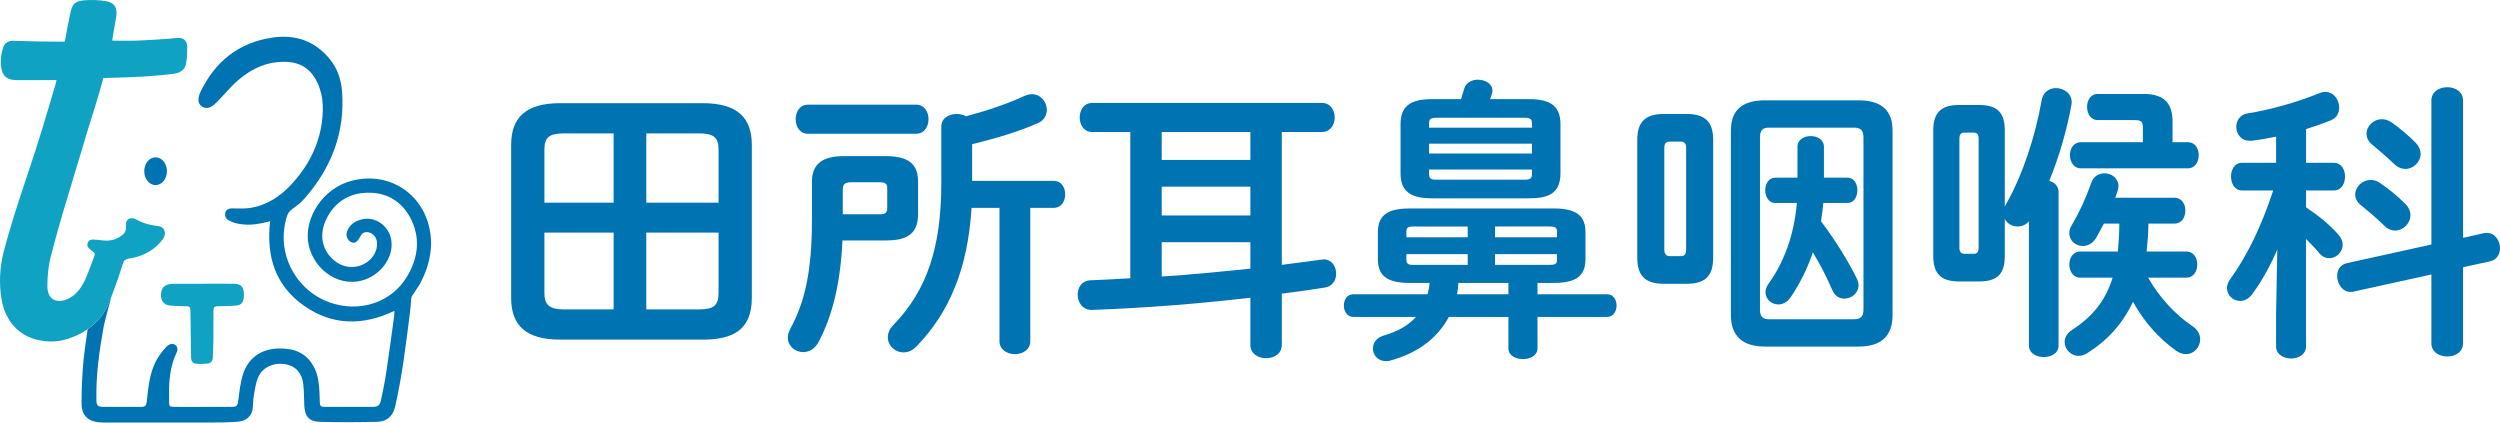
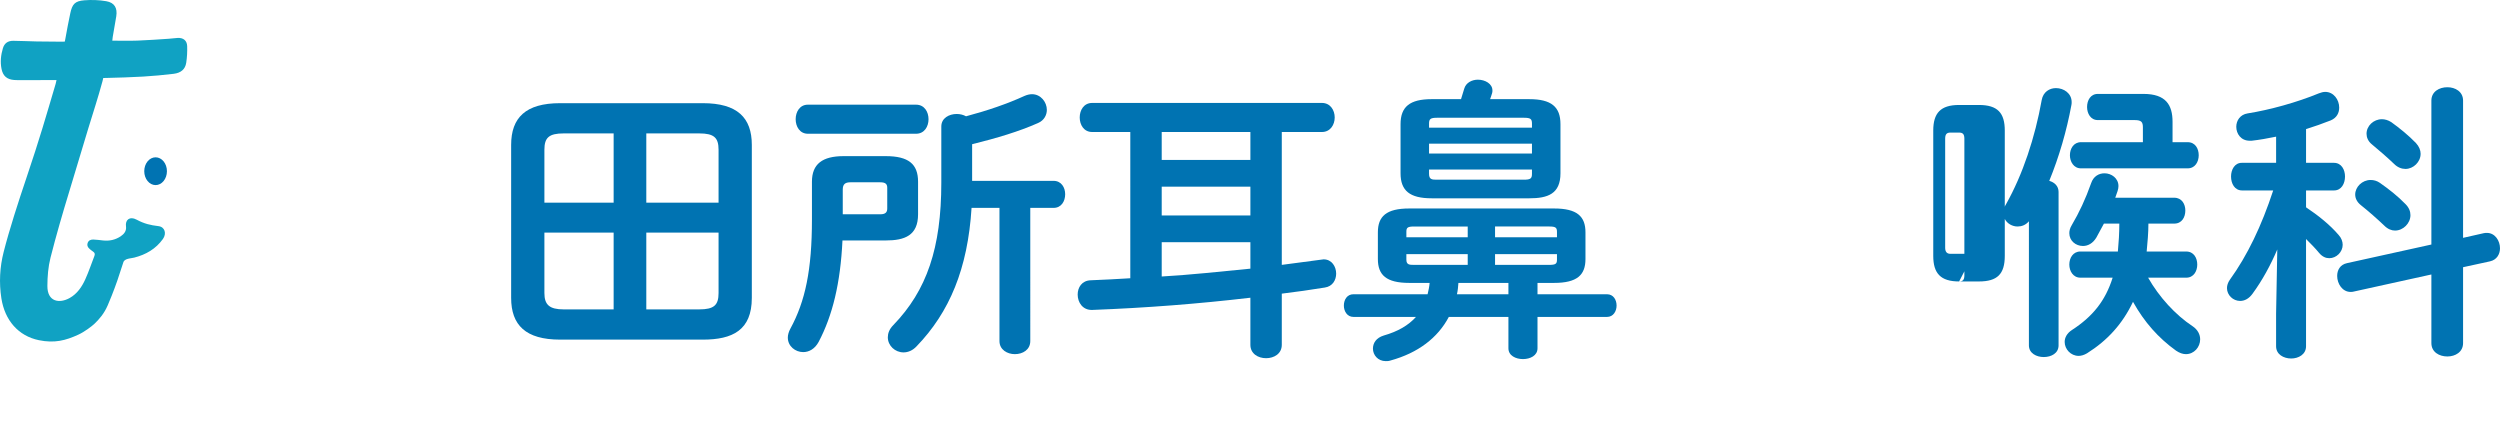
<svg xmlns="http://www.w3.org/2000/svg" version="1.1" id="レイヤー_2_00000003079772837501202560000015937447158571678349_" x="0px" y="0px" viewBox="0 0 3714.18 627.82" style="enable-background:new 0 0 3714.18 627.82;" xml:space="preserve">
  <style type="text/css">
	.st0{fill:#0073B2;}
	.st1{fill:#10A2C3;}
</style>
  <g>
    <ellipse class="st0" cx="231.16" cy="254.35" rx="16.85" ry="20.64" />
-     <path class="st0" d="M623.64,422.36c-0.46,0.89-9.12,13.97-9.74,14.74c-1.17,1.46-2.29,2.98-2.67,5.17   c-0.86,4.91-0.88,12.05-2.17,22.19c-5.93,46.55-11.43,93.19-21.87,139.03c-3.34,14.65-12.05,22.87-27.21,23.21   c-28.45,0.65-56.94,0.85-85.38-0.05c-15.77-0.5-21.86-8.35-22.53-24.28c-0.45-10.48-0.35-21.02-1.46-31.43   c-1.77-16.66-11.67-27.39-26.35-29.8c-17.85-2.94-34.45,4.45-40.92,19.74c-3.36,7.96-4.5,16.93-6.02,25.56   c-1.12,6.37-1.28,12.91-1.8,19.37c-1.07,13.36-10.91,19.92-22.41,20.75c-14.6,1.05-29.28,1.18-43.94,1.22   c-50.66,0.1-101.32-0.01-151.98-0.04c-2.84-0.01-5.68,0.03-8.5-0.18c-18.09-1.33-27.43-10.17-27.53-28.24   c-0.09-18.96,0.79-37.96,2.28-56.87c1.26-16.07,3.73-32.06,6.03-48.04c0.17-1.18,0.52-3.39,0.87-5.51   c4.37-3.07,8.01-6.03,9.85-7.77c6.98-6.59,14.62-15.26,19.95-27.79c2.08-4.89,4.01-9.55,5.85-14.18   c-2.65,9.56-9.25,33.59-11.26,42.68c-0.19,0.88-0.95,4.75-1.11,5.64c-6.38,35.32-11.1,70.71-10.43,106.68   c0.16,8.26,2.13,10.32,10.41,10.34c18.5,0.05,37,0.03,55.5,0c6.67-0.02,8.2-1.46,8.94-7.96c2.3-20.02,3.85-40.34,12.97-58.69   c4.07-8.18,10.54-16.45,15.09-21.47c2.32-2.55,4.65-4.04,6.76-4.9c5.61-2.29,11.41,2.33,10.66,8.36c-0.16,1.31-0.47,2.67-1.04,3.84   c-10.38,21.16-11.67,43.85-11.31,66.82c0.23,14.55-1.93,14.07,14.05,14.03c26.17-0.07,52.33,0,78.5-0.02   c8.3-0.01,9.24-1.65,10.32-9.85c1.68-12.82,2.98-25.93,6.83-38.17c7.89-25.01,27.15-38.16,53.45-38.76   c21.62-0.5,39.75,5.89,51.08,25.72c5.74,10.05,8,21.13,8.81,32.52c0.54,7.47,0.75,14.97,0.91,22.46c0.09,4.18,1.99,6.09,6.12,6.08   c24.5-0.03,49,0.04,73.5-0.07c6.44-0.03,9.69-2.63,11.26-9.88c2.91-13.5,5.69-27.04,7.75-40.69c4.17-27.63,7.86-55.34,11.68-83.02   c0.38-2.73,0.34-5.51,0.53-9.05c-47.1,22.45-92.76,22.05-135.02-8.09c-42.55-30.35-55.66-73.99-49.57-125.07   c-3.7,0.88-7.32,1.8-10.97,2.6c-13,2.85-26.08,3.63-39.12,0.56c-4.15-0.98-8.28-2.63-11.99-4.72c-4.29-2.41-5.84-7.39-4.4-11.7   c1.52-4.54,5.16-5.7,9.47-5.77c9.31-0.15,18.8,0.77,27.88-0.76c25-4.2,45.08-17.75,61.83-36.16c23.77-26.14,39.58-56.48,44.2-91.75   c2.95-22.57,1.81-44.97-10.6-65.28c-9.14-14.98-22.82-22.57-40.02-23.64c-28.79-1.81-53.24,9.17-74.41,27.55   c-10.38,9.01-19.12,19.87-28.77,29.75c-3.22,3.3-6.6,6.69-10.52,9.01c-4.65,2.74-9.98,2.85-14.61-0.61   c-4.59-3.43-5.02-8.47-4.09-13.59c0.5-2.74,1.56-5.46,2.79-7.99c21.6-44.65,56.22-72.49,105.67-80.16   c34.92-5.42,64.67,4.67,87.04,32.87c10.63,13.41,15.97,29.26,17.34,46.16c4.9,60.66-15.13,112.93-54.41,158.45   c-4.21,4.89-8.99,9.54-14.27,13.22c-4.14,2.88-8.44,6.09-10.32,8.81c-3.47,5.01-5.48,14.96-6.64,22.77   c-7,47.04,21.07,94.01,65.76,110.48c45.71,16.85,94.52,0.93,117.77-39.91c15.49-27.22,18.82-56.42,3.71-85.03   c-13.02-24.67-34.74-37.75-62.7-37.51c-27.48,0.24-48.87,13.05-61.46,37.71c-11.72,22.94-8.69,48.05,13.01,64.52   c17.97,13.64,43.61,9.62,56.1-8.57c4.45-6.48,6.11-13.6,5.23-21.34c-0.69-6.2-6.31-12.29-12.42-13.54   c-4.28-0.88-7.95,0.09-10.6,3.78c-0.97,1.35-1.9,2.74-2.7,4.19c-3.92,7.07-7.43,8.99-12.31,6.66c-5.84-2.79-8.64-9.75-6.17-16.14   c3.92-10.09,12.11-15.35,22.07-17.73c20.18-4.81,40.31,10.02,43.56,30.9c4.04,26-16.39,53.19-44.55,60.22   c-37.58,9.4-73.71-20.48-78.97-57.56c-5.03-35.37,20.92-79.27,64.39-90.74c56.49-14.91,108.78,19.89,117.16,77.75   C643.27,373.61,636.24,398.57,623.64,422.36z" />
-     <path class="st1" d="M302.5,421.57c15.16,0,30.33-0.05,45.49,0.02c9.41,0.04,13.72,4.21,14.26,13.6c0.13,2.32,0.15,4.67-0.04,6.99   c-0.53,6.76-4.05,11.13-10.72,11.74c-8.76,0.8-17.61,0.78-26.42,0.99c-7.03,0.17-7.91,0.81-7.95,7.67   c-0.09,14.33,0.07,28.66-0.08,42.99c-0.09,8.49-0.54,16.98-0.87,25.46c-0.2,5.21-2.75,8.69-8.04,9.15   c-5.28,0.47-10.65,0.74-15.91,0.26c-5.71-0.52-8.23-3.44-8.35-9.35c-0.45-22.31-0.68-44.63-0.94-66.95   c-0.1-8.89-0.32-9.06-9.35-9.25c-7.15-0.15-14.33-0.21-21.42-1.02c-8.35-0.95-12.94-6.69-12.99-15.06   c-0.05-9.55,3.96-15.06,12.38-16.58c2.92-0.53,5.96-0.58,8.95-0.59c14-0.06,27.99-0.03,41.99-0.03   C302.5,421.6,302.5,421.59,302.5,421.57z" />
    <path class="st1" d="M276.67,93.27c-1.48,9.64-7.87,15.11-18.8,16.4c-15.03,1.78-30.13,3.22-45.24,4.11   c-18.44,1.09-36.93,1.56-55.41,2.04c-1.49,0.04-3.82,0.03-3.82,0.03s-0.73,3.32-1.16,4.92c-6.41,23.8-13.97,46.73-21.17,70.29   c-9.48,31.06-18.79,62.7-28.27,93.76c-9.91,32.47-19.42,65.1-27.77,98c-3.44,13.55-4.59,27.99-4.64,42.02   c-0.1,23.54,17.74,26.54,33.27,17.79c11.06-6.24,17.95-16.46,23.02-27.6c5.16-11.34,9.06-23.25,13.6-34.87   c1.1-2.82,0.44-4.76-2.05-6.38c-1.67-1.08-3.17-2.43-4.74-3.66c-3.04-2.39-4.55-5.47-3.23-9.23c1.34-3.83,4.72-5.16,8.41-5.02   c4.82,0.19,9.62,0.82,14.41,1.37c9.48,1.06,18.23-0.9,26.19-6.16c5.21-3.45,8.84-8.18,7.92-14.63   c-1.43-9.99,5.68-15.49,15.54-10.22c11.86,6.35,20.64,8.26,32.74,9.74c9.46,1.15,12.34,11,6.58,19.07   c-10.55,14.76-25.34,23.28-42.68,27.68c-3.54,0.9-7.3,1.04-10.74,2.21c-2.01,0.68-4.62,2.37-5.19,4.17   c-6.47,20.51-11.51,35.1-17.45,50.06c-1.84,4.63-3.77,9.29-5.85,14.18c-5.33,12.53-12.97,21.2-19.95,27.79   c-1.84,1.74-5.48,4.7-9.85,7.77c-4.29,3-9.28,6.12-13.97,8.28c-18.83,8.67-35.35,12.98-58.55,8.23   c-30.46-6.23-50.71-29.4-55.81-62.37c-3.57-23.08-2.33-46.12,3.36-68.49c8.48-33.38,21.83-74.57,33.75-109.88   c20.05-59.36,29.46-92.52,43.53-140.08c0.49-1.53,0.72-3.13,1.28-5.61h-5.87c-16,0.02-32,0.04-48,0.04c-3,0-6.01,0.05-9-0.18   c-10.86-0.82-16.77-6.05-18.84-16.62C0.19,91.85,1.3,81.64,4.32,71.64c2.22-7.36,7.32-11.07,15.43-11.02   c11.65,0.09,23.3,0.76,34.95,0.97c12.17,0.23,24.33,0.11,36.5,0.35c1.77,0.04,5.08-0.12,5.08-0.12s0.58-2.77,0.93-4.72   c2.19-12.46,4.61-24.88,7.2-37.26c2.88-13.72,6.91-18.26,20.8-19.39c10.83-0.88,22.03-0.49,32.71,1.35   c12.25,2.11,16.79,10.21,14.82,22.43c-1.64,10.18-3.5,20.33-5.23,30.5c-0.3,1.75-0.42,3.54-0.67,5.69   c12.86,0,25.16,0.35,37.43-0.09c15.46-0.56,30.91-1.74,46.35-2.74c4.49-0.28,8.94-1,13.43-1.23c8.26-0.44,13.76,3.87,14.02,12.13   C278.33,76.74,277.93,85.12,276.67,93.27z" />
  </g>
  <g>
    <path class="st0" d="M832.16,504.57c-51.21,0-72.77-21.56-72.77-61.99v-227.3c0-40.43,21.56-61.99,72.77-61.99h212.03   c51.21,0,72.77,21.56,72.77,61.99v227.3c0,48.07-28.75,61.99-72.77,61.99H832.16z M837.55,198.2c-22.01,0-28.75,6.29-28.75,24.26   v78.61h102.87V198.2H837.55z M808.8,345.55v89.85c0,17.52,7.64,24.26,28.75,24.26h74.12v-114.1H808.8V345.55z M960.19,301.07   h107.36v-78.61c0-17.97-6.74-24.26-28.75-24.26h-78.61L960.19,301.07L960.19,301.07z M960.19,459.65h78.61   c22.01,0,28.75-6.29,28.75-24.26v-89.85H960.19V459.65z" />
    <path class="st0" d="M1251.63,357.24c-3.02,63.5-14.69,111.44-35.42,150.75c-5.61,10.37-14.25,15.12-22.89,15.12   c-11.66,0-22.89-8.64-22.89-21.6c0-3.89,1.3-8.64,3.89-13.39c22.03-40.6,31.96-86.83,31.96-162.42v-55.72   c0-26.35,15.55-38.01,47.08-38.01h62.63c33.69,0,47.95,11.66,47.95,38.01v48.38c0,31.53-19.87,38.88-47.95,38.88L1251.63,357.24   L1251.63,357.24z M1200.23,198.71c-12.09,0-18.14-10.8-18.14-21.6s6.05-21.6,18.14-21.6h160.69c12.53,0,18.57,10.8,18.57,21.6   s-6.05,21.6-18.57,21.6H1200.23z M1307.78,318.36c7.78,0,10.37-3.02,10.37-8.64v-30.67c0-5.62-2.59-8.21-10.37-8.21h-44.49   c-7.78,0-11.23,3.02-11.23,10.8v36.72L1307.78,318.36L1307.78,318.36z M1443.42,308.86c-5.62,90.28-32.83,155.07-81.64,205.61   c-6.05,6.48-12.96,9.07-19.44,9.07c-12.53,0-23.33-9.93-23.33-22.46c0-5.62,2.16-12.1,8.21-18.14   c49.68-51.4,71.27-114.47,71.27-211.66v-83.37c0-12.53,11.66-18.57,22.89-18.57c5.18,0,9.94,1.29,13.82,3.45   c32.4-8.64,61.34-18.57,86.82-30.24c3.89-1.73,7.78-2.59,11.23-2.59c12.96,0,22.03,11.67,22.03,23.33   c0,7.34-3.89,15.55-12.96,19.44c-28.08,12.53-61.34,22.46-98.05,31.53v54.43h120.95c11.66,0,17.28,9.93,17.28,19.87   c0,10.37-5.62,20.3-17.28,20.3h-34.56V506.7c0,12.96-11.23,19.44-22.89,19.44c-11.23,0-22.89-6.48-22.89-19.44V308.86H1443.42z" />
    <path class="st0" d="M1904.32,393.52l58.75-7.78c1.3,0,2.16-0.43,3.46-0.43c12.09,0,18.57,10.8,18.57,21.16   c0,9.5-5.18,19.01-16.85,20.73c-21.17,3.46-42.76,6.48-63.93,9.07v76.03c0,13.39-11.66,19.87-23.33,19.87   c-11.66,0-23.33-6.48-23.33-19.87v-69.98c-77.32,9.07-155.07,15.12-234.99,18.14c-14.25,0.43-21.6-11.23-21.6-22.89   c0-10.37,6.05-20.74,19.44-21.17c19.87-0.86,39.31-1.73,58.75-3.02V196.12h-56.59c-12.53,0-18.57-10.8-18.57-21.6   s6.05-21.6,18.57-21.6h341.25c12.53,0,19.01,10.8,19.01,21.6s-6.48,21.6-19.01,21.6h-59.61v197.4H1904.32z M1725.92,196.12v41.47   h131.75v-41.47H1725.92z M1725.92,277.33v42.76h131.75v-42.76H1725.92z M1725.92,359.83v50.97c44.06-2.59,87.69-7.34,131.75-11.66   v-39.31H1725.92z" />
    <path class="st0" d="M2093.72,420.31c-34.12,0-46.65-11.67-46.65-35.42v-39.74c0-23.76,12.53-35.42,46.65-35.42h215.12   c34.12,0,46.65,11.66,46.65,35.42v39.74c0,23.76-12.53,35.42-46.65,35.42h-24.62v16.85h103.23c9.51,0,14.26,8.21,14.26,16.85   c0,8.21-4.75,16.85-14.26,16.85h-103.23v46.65c0,10.8-10.8,15.98-21.6,15.98s-21.6-5.18-21.6-15.98v-46.65h-88.55   c-16.41,31.1-45.79,53.56-86.82,64.79c-2.59,0.86-4.75,0.86-6.91,0.86c-11.66,0-19-9.07-19-18.57c0-8.21,4.75-15.98,15.98-19.44   c21.17-6.05,36.72-15.12,47.95-27.65h-92.87c-9.5,0-14.26-8.64-14.26-16.85c0-8.64,4.75-16.85,14.26-16.85h110.15   c1.3-5.62,2.59-11.23,3.02-16.85h-30.25V420.31z M2126.98,294.61c-32.4,0-46.22-11.23-46.22-37.15v-73   c0-25.92,13.82-37.15,46.22-37.15h43.63c1.73-5.18,3.02-9.94,4.75-15.55c2.59-9.07,11.66-13.39,20.3-13.39   c10.8,0,21.6,6.05,21.6,15.98c0,1.3,0,2.59-0.43,3.89c-0.86,3.46-2.16,6.05-3.02,9.07h58.31c32.4,0,46.22,11.23,46.22,37.15v73   c0,30.67-19,37.15-46.22,37.15H2126.98z M2180.55,352.49v-15.98h-79.48c-9.94,0-11.66,1.73-11.66,7.78v8.21L2180.55,352.49   L2180.55,352.49z M2180.55,393.52v-15.98h-91.14v8.2c0,7.78,4.75,7.78,11.66,7.78H2180.55z M2276.01,183.59   c0-6.91-2.16-8.64-12.09-8.64H2135.2c-9.93,0-12.1,1.73-12.1,8.64v6.05h152.91L2276.01,183.59L2276.01,183.59z M2123.09,228.08   H2276V213.4h-152.91V228.08z M2263.91,266.96c9.94,0,12.09-1.73,12.09-8.64v-6.48h-152.91v6.48c0,8.64,4.75,8.64,12.1,8.64H2263.91   z M2166.72,420.31c-0.43,5.61-0.86,11.23-2.16,16.85h76.46v-16.85H2166.72z M2221.15,352.49h92.01v-7.78   c0-6.48-1.73-8.21-11.66-8.21h-80.34v15.99H2221.15z M2221.15,377.54v15.98h80.34c9.94,0,11.66-1.73,11.66-7.78v-8.2H2221.15z" />
-     <path class="st0" d="M2471.76,421.6c-28.08,0-39.31-12.53-39.31-38.87V207.78c0-25.92,11.23-38.44,39.31-38.44h34.12   c28.08,0,39.31,12.53,39.31,38.44v174.95c0,27.65-12.1,38.87-39.31,38.87L2471.76,421.6L2471.76,421.6z M2496.81,380.57   c6.05,0,8.21-3.02,8.21-9.94V219.87c0-6.48-2.16-9.5-8.21-9.5h-15.98c-6.04,0-8.21,3.02-8.21,9.5v150.75   c0,6.05,2.16,9.94,8.21,9.94h15.98V380.57z M2622.52,514.9c-35.42,0-50.97-17.28-50.97-47.08V194.39   c0-29.81,15.55-45.36,50.97-45.36h138.23c35.42,0,50.97,15.55,50.97,45.36v273.43c0,33.69-19,47.08-50.97,47.08H2622.52z    M2754.69,474.3c9.93,0,13.82-4.32,13.82-14.69V204.33c0-10.37-3.89-14.69-13.82-14.69h-126.56c-9.94,0-13.39,4.32-13.39,14.69   v255.29c0,9.5,3.02,14.69,13.39,14.69h126.56V474.3z M2744.76,263.94c9.94,0,14.69,9.5,14.69,18.58c0,9.5-4.75,19-14.69,19h-35.85   c-0.86,9.07-2.16,18.14-3.45,27.21c22.03,29.37,40.6,59.61,53.13,85.1c1.73,3.46,2.59,6.91,2.59,9.94   c0,11.67-10.37,19.87-21.17,19.87c-6.91,0-13.82-3.45-17.71-12.53c-7.78-17.71-16.85-36.28-28.94-56.15   c-8.64,25.49-20.3,47.95-33.26,66.95c-5.18,7.34-11.67,10.37-18.14,10.37c-9.93,0-19-7.78-19-18.14c0-3.89,1.29-8.21,4.75-12.96   c22.03-30.67,37.58-70.41,41.9-119.65h-32.4c-9.5,0-14.69-9.5-14.69-19c0-9.07,5.18-18.58,14.69-18.58h33.26v-45.79   c0-10.8,9.94-15.98,19.87-15.98c9.5,0,19.44,5.18,19.44,15.98v45.79L2744.76,263.94L2744.76,263.94z" />
-     <path class="st0" d="M2910.63,418.15c-27.65,0-38.45-12.1-38.45-38.01V193.96c0-25.92,10.8-38.01,38.45-38.01H2940   c28.08,0,38.45,12.09,38.45,38.01v113.17c0.43-1.3,0.86-2.16,1.73-3.46c25.05-44.49,43.2-99.35,53.13-155.07   c2.16-12.09,11.66-17.71,21.16-17.71c11.67,0,23.33,7.78,23.33,20.74c0,1.73,0,3.02-0.43,4.75   c-6.91,37.58-18.14,76.45-32.83,112.31c7.78,2.16,13.82,7.78,13.82,16.42v228.07c0,11.66-10.8,17.28-22.03,17.28   c-10.8,0-22.03-5.62-22.03-17.28V328.73c-4.75,5.62-10.8,7.78-16.85,7.78c-7.78,0-15.55-4.32-19-11.23v54.86   c0,27.21-11.23,38.01-38.45,38.01L2910.63,418.15L2910.63,418.15z M2931.79,377.11c5.62,0,7.78-2.59,7.78-9.07V206.05   c0-6.48-2.16-9.07-7.78-9.07h-12.96c-5.61,0-7.78,2.59-7.78,9.07v161.98c0,5.62,2.16,9.07,7.78,9.07L2931.79,377.11L2931.79,377.11   z M3191.4,412.53c16.41,28.94,40.6,55.29,66.09,72.14c7.77,5.18,11.23,12.53,11.23,19.44c0,11.67-9.07,22.03-21.16,22.03   c-4.75,0-9.51-1.73-14.69-5.18c-26.35-19.01-47.08-42.34-63.93-72.57c-15.55,32.83-38.01,57.45-68.25,76.45   c-4.32,2.59-8.64,3.89-12.53,3.89c-11.66,0-20.74-9.94-20.74-20.73c0-6.48,3.46-12.96,10.8-17.71   c30.67-19.87,49.67-43.2,60.47-77.75h-47.95c-10.8,0-16.42-9.93-16.42-19.44c0-9.94,5.62-19.44,16.42-19.44h55.72   c1.29-13.82,2.16-27.65,2.16-41.47h-22.89c-3.89,7.34-7.78,14.25-11.23,20.74c-5.18,8.64-12.53,12.53-19.87,12.53   c-10.8,0-20.3-7.78-20.3-19.01c0-3.46,0.86-7.34,3.46-11.66c11.23-19.01,20.74-39.31,28.94-62.63   c3.45-10.37,11.66-14.69,19.87-14.69c10.37,0,20.73,7.35,20.73,19.01c0,2.16-0.43,4.75-1.29,7.34c-1.3,3.46-2.16,6.48-3.46,9.94   h87.69c11.23,0,16.42,9.5,16.42,19c0,9.94-5.18,19.44-16.42,19.44h-38.44c0,13.82-1.3,27.65-2.59,41.47h58.74   c11.23,0,16.42,9.5,16.42,19.44c0,9.5-5.18,19.44-16.42,19.44h-56.58V412.53z M3183.63,189.21c0-7.78-2.16-10.8-12.09-10.8h-54.86   c-10.8,0-15.98-9.94-15.98-19.44c0-9.93,5.18-19.44,15.98-19.44h67.82c33.26,0,43.19,16.42,43.19,41.47v30.24h22.47   c11.23,0,16.41,9.5,16.41,19.44c0,9.5-5.18,19.44-16.41,19.44h-158.53c-10.8,0-16.42-9.94-16.42-19.44   c0-9.93,5.62-19.44,16.42-19.44h92.01L3183.63,189.21L3183.63,189.21z" />
+     <path class="st0" d="M2910.63,418.15c-27.65,0-38.45-12.1-38.45-38.01V193.96c0-25.92,10.8-38.01,38.45-38.01H2940   c28.08,0,38.45,12.09,38.45,38.01v113.17c0.43-1.3,0.86-2.16,1.73-3.46c25.05-44.49,43.2-99.35,53.13-155.07   c2.16-12.09,11.66-17.71,21.16-17.71c11.67,0,23.33,7.78,23.33,20.74c0,1.73,0,3.02-0.43,4.75   c-6.91,37.58-18.14,76.45-32.83,112.31c7.78,2.16,13.82,7.78,13.82,16.42v228.07c0,11.66-10.8,17.28-22.03,17.28   c-10.8,0-22.03-5.62-22.03-17.28V328.73c-4.75,5.62-10.8,7.78-16.85,7.78c-7.78,0-15.55-4.32-19-11.23v54.86   c0,27.21-11.23,38.01-38.45,38.01L2910.63,418.15L2910.63,418.15z c5.62,0,7.78-2.59,7.78-9.07V206.05   c0-6.48-2.16-9.07-7.78-9.07h-12.96c-5.61,0-7.78,2.59-7.78,9.07v161.98c0,5.62,2.16,9.07,7.78,9.07L2931.79,377.11L2931.79,377.11   z M3191.4,412.53c16.41,28.94,40.6,55.29,66.09,72.14c7.77,5.18,11.23,12.53,11.23,19.44c0,11.67-9.07,22.03-21.16,22.03   c-4.75,0-9.51-1.73-14.69-5.18c-26.35-19.01-47.08-42.34-63.93-72.57c-15.55,32.83-38.01,57.45-68.25,76.45   c-4.32,2.59-8.64,3.89-12.53,3.89c-11.66,0-20.74-9.94-20.74-20.73c0-6.48,3.46-12.96,10.8-17.71   c30.67-19.87,49.67-43.2,60.47-77.75h-47.95c-10.8,0-16.42-9.93-16.42-19.44c0-9.94,5.62-19.44,16.42-19.44h55.72   c1.29-13.82,2.16-27.65,2.16-41.47h-22.89c-3.89,7.34-7.78,14.25-11.23,20.74c-5.18,8.64-12.53,12.53-19.87,12.53   c-10.8,0-20.3-7.78-20.3-19.01c0-3.46,0.86-7.34,3.46-11.66c11.23-19.01,20.74-39.31,28.94-62.63   c3.45-10.37,11.66-14.69,19.87-14.69c10.37,0,20.73,7.35,20.73,19.01c0,2.16-0.43,4.75-1.29,7.34c-1.3,3.46-2.16,6.48-3.46,9.94   h87.69c11.23,0,16.42,9.5,16.42,19c0,9.94-5.18,19.44-16.42,19.44h-38.44c0,13.82-1.3,27.65-2.59,41.47h58.74   c11.23,0,16.42,9.5,16.42,19.44c0,9.5-5.18,19.44-16.42,19.44h-56.58V412.53z M3183.63,189.21c0-7.78-2.16-10.8-12.09-10.8h-54.86   c-10.8,0-15.98-9.94-15.98-19.44c0-9.93,5.18-19.44,15.98-19.44h67.82c33.26,0,43.19,16.42,43.19,41.47v30.24h22.47   c11.23,0,16.41,9.5,16.41,19.44c0,9.5-5.18,19.44-16.41,19.44h-158.53c-10.8,0-16.42-9.94-16.42-19.44   c0-9.93,5.62-19.44,16.42-19.44h92.01L3183.63,189.21L3183.63,189.21z" />
    <path class="st0" d="M3383.3,370.63c-9.93,23.33-22.46,46.22-36.72,65.66c-5.62,7.78-12.09,10.8-18.58,10.8   c-10.37,0-19.44-8.64-19.44-19.01c0-3.89,1.29-8.21,4.32-12.53c25.92-35.85,47.08-79.92,64.36-132.61h-46.22   c-11.23,0-16.42-10.37-16.42-20.73c0-9.94,5.18-20.3,15.98-20.3h50.97v-38.88c-12.53,2.59-24.62,4.75-36.29,6.05h-3.02   c-12.96,0-19.87-10.37-19.87-20.73c0-9.07,5.62-18.14,16.85-19.87c32.83-5.18,73.43-16.42,105.83-29.8c3.45-1.3,6.48-2.16,9.5-2.16   c12.53,0,20.73,11.66,20.73,23.32c0,7.78-3.45,15.12-12.53,19.01c-12.09,4.75-24.19,9.07-36.72,12.96v50.11h41.47   c11.23,0,16.41,10.37,16.41,20.3c0,10.36-5.18,20.73-16.41,20.73h-41.47V308c18.14,12.1,35.42,25.92,48.38,41.04   c4.32,4.75,6.04,9.94,6.04,14.69c0,10.8-9.5,19.87-19.87,19.87c-5.18,0-10.37-2.16-15.12-7.78c-5.61-6.91-12.53-13.82-19.44-20.73   v159.39c0,12.09-11.23,18.14-22.03,18.14c-11.23,0-22.46-6.05-22.46-18.14V466.1L3383.3,370.63z M3689.99,346.44   c1.73-0.43,3.02-0.43,4.75-0.43c12.09,0,19.44,11.67,19.44,22.89c0,8.64-4.75,17.28-15.12,19.44l-39.74,8.64v112.74   c0,13.39-11.66,19.87-23.32,19.87c-12.1,0-23.76-6.48-23.76-19.87V407.78l-115.77,25.49c-1.29,0.43-2.59,0.43-4.32,0.43   c-12.09,0-19.87-12.09-19.87-23.76c0-8.64,4.32-16.85,14.69-19.01l125.27-27.65V149.47c0-13.39,11.66-19.87,23.76-19.87   c11.66,0,23.32,6.48,23.32,19.87v203.89L3689.99,346.44z M3573.79,303.24c5.18,5.18,7.34,10.8,7.34,16.42   c0,12.09-10.8,22.89-22.89,22.89c-5.18,0-10.8-2.16-15.98-7.34c-10.37-9.93-24.19-22.03-34.56-30.24   c-6.05-4.75-8.64-10.37-8.64-15.98c0-11.23,10.37-21.6,22.89-21.6c4.75,0,9.5,1.29,13.82,4.32   C3548.74,280.78,3562.13,291.15,3573.79,303.24z M3589.34,212.53c4.75,5.18,6.91,10.8,6.91,15.98c0,12.09-10.8,22.46-22.46,22.46   c-5.61,0-11.66-2.16-16.85-7.34c-10.37-9.93-22.89-20.74-32.83-28.94c-6.05-4.75-8.21-10.8-8.21-15.98   c0-11.66,10.37-21.6,22.89-21.6c4.32,0,9.07,1.3,13.82,4.32C3564.72,190.07,3578.54,201.3,3589.34,212.53z" />
  </g>
</svg>